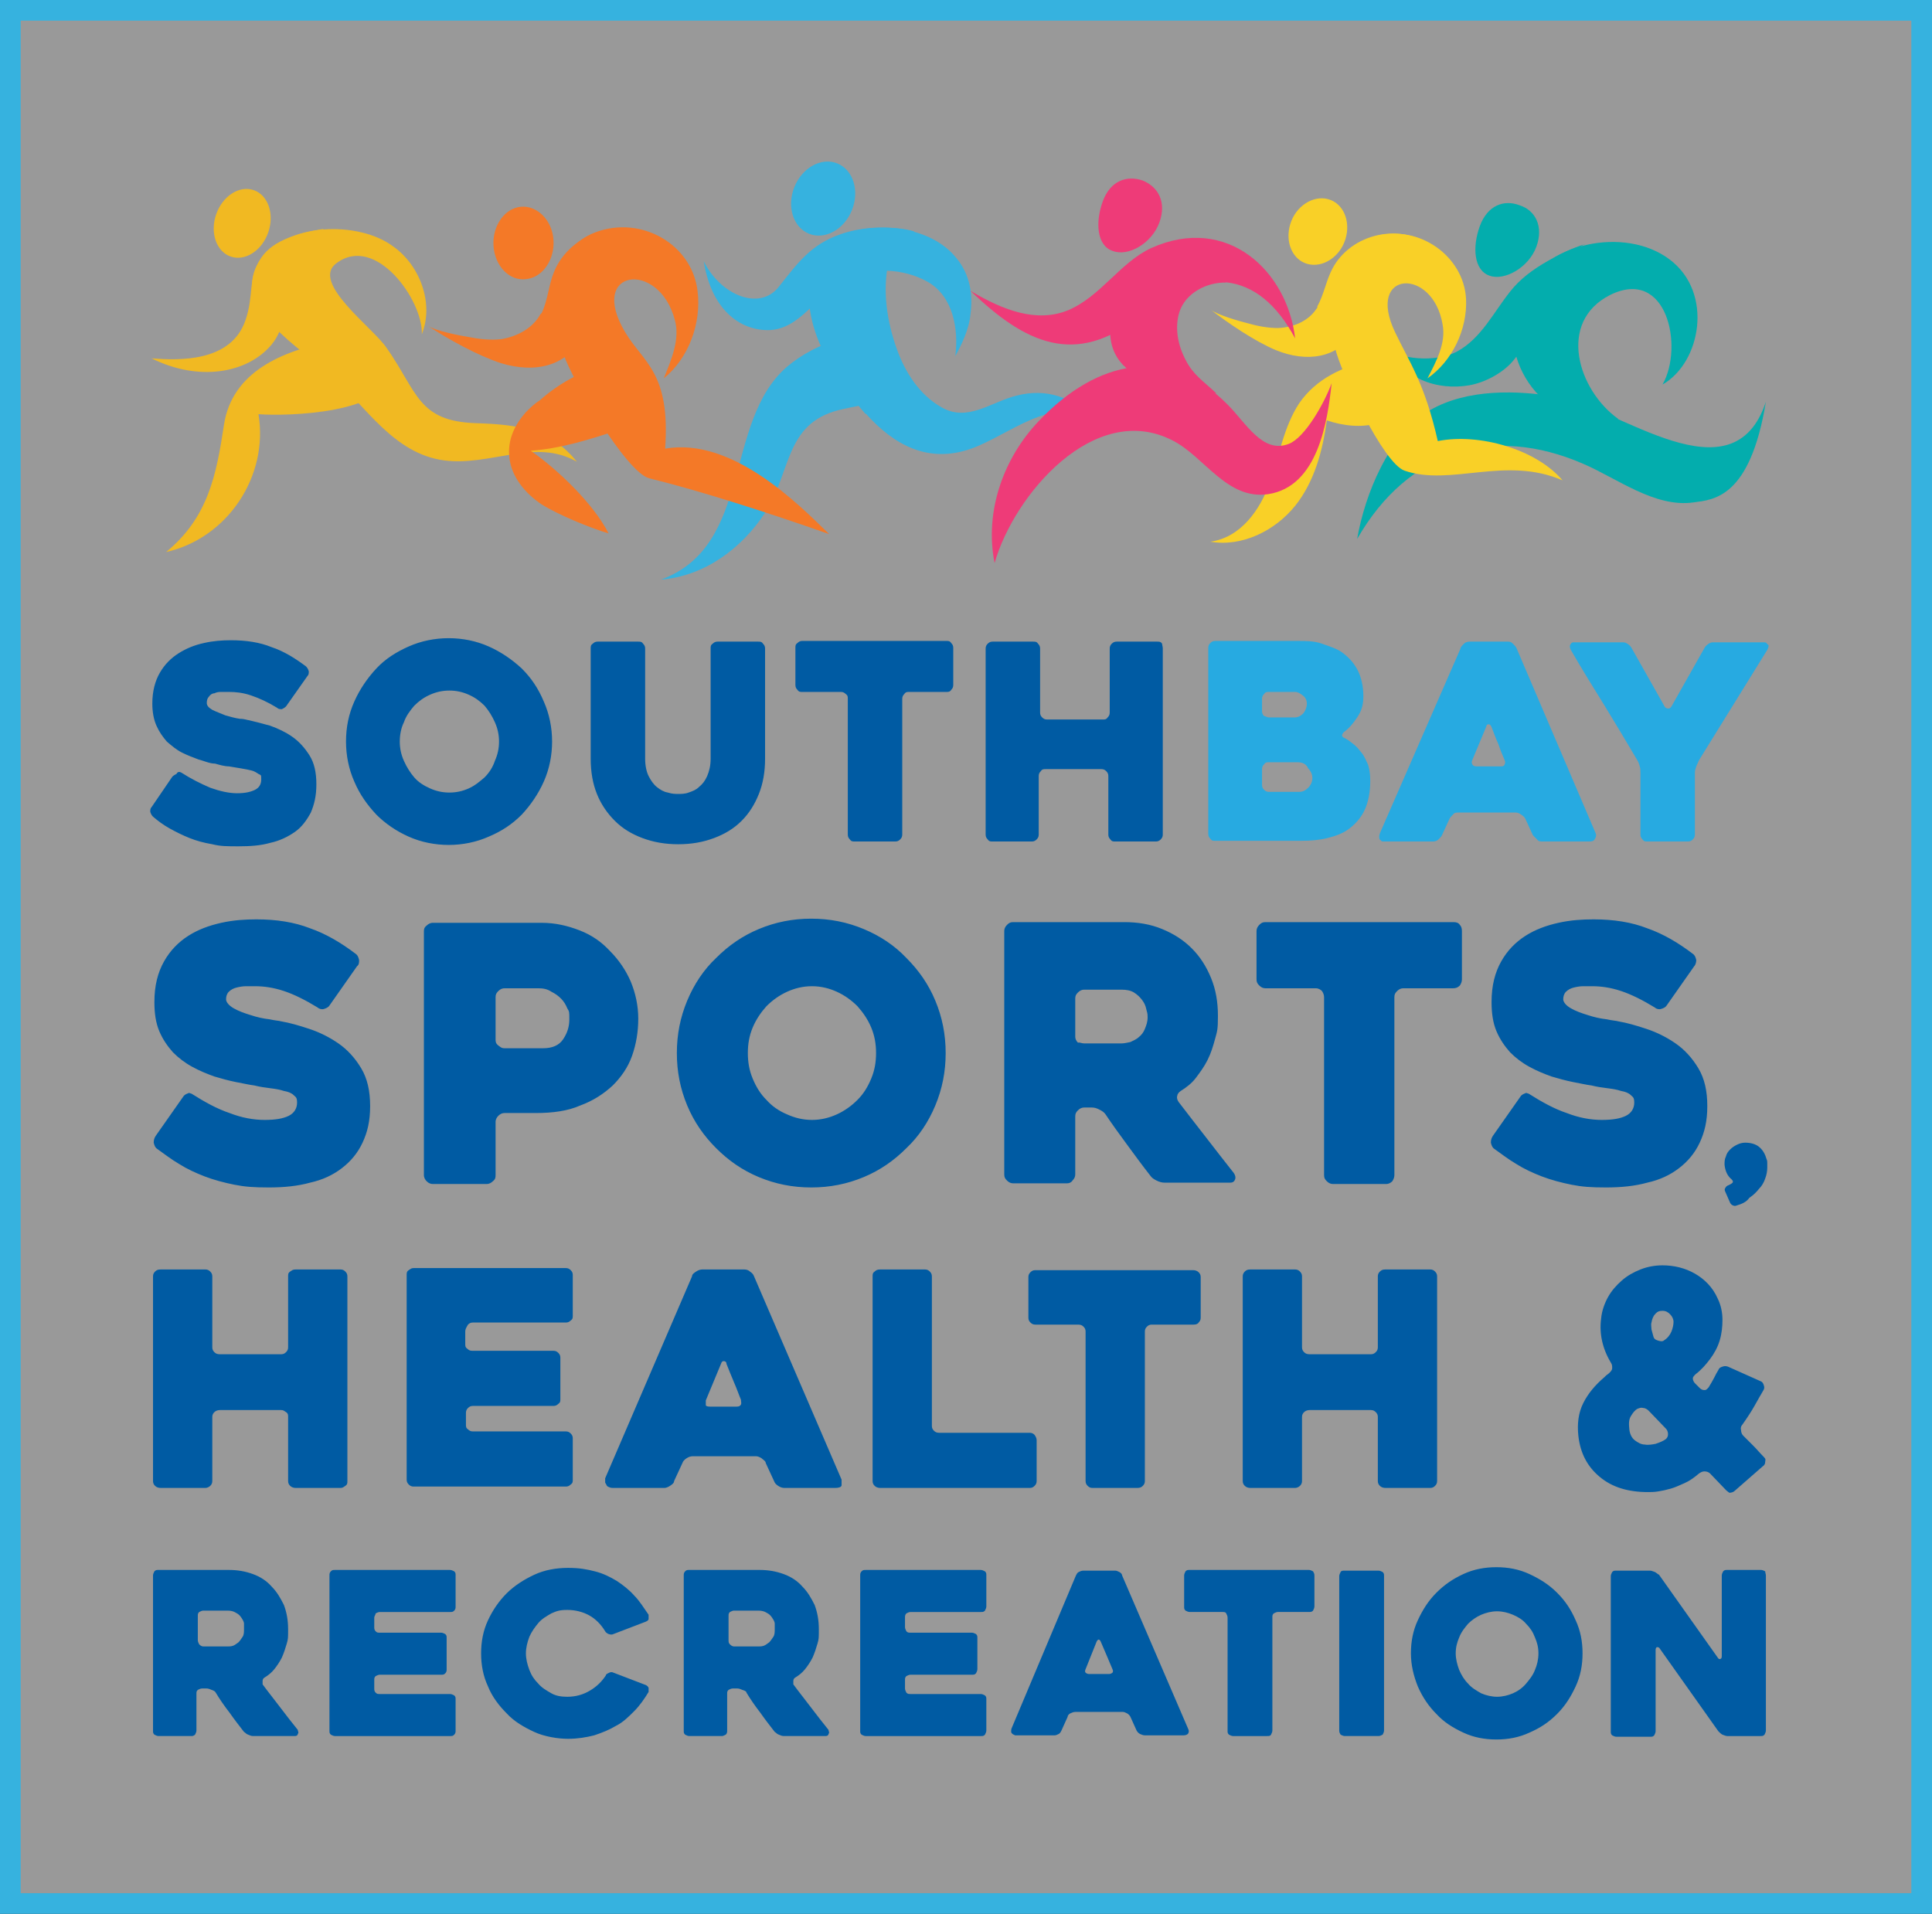
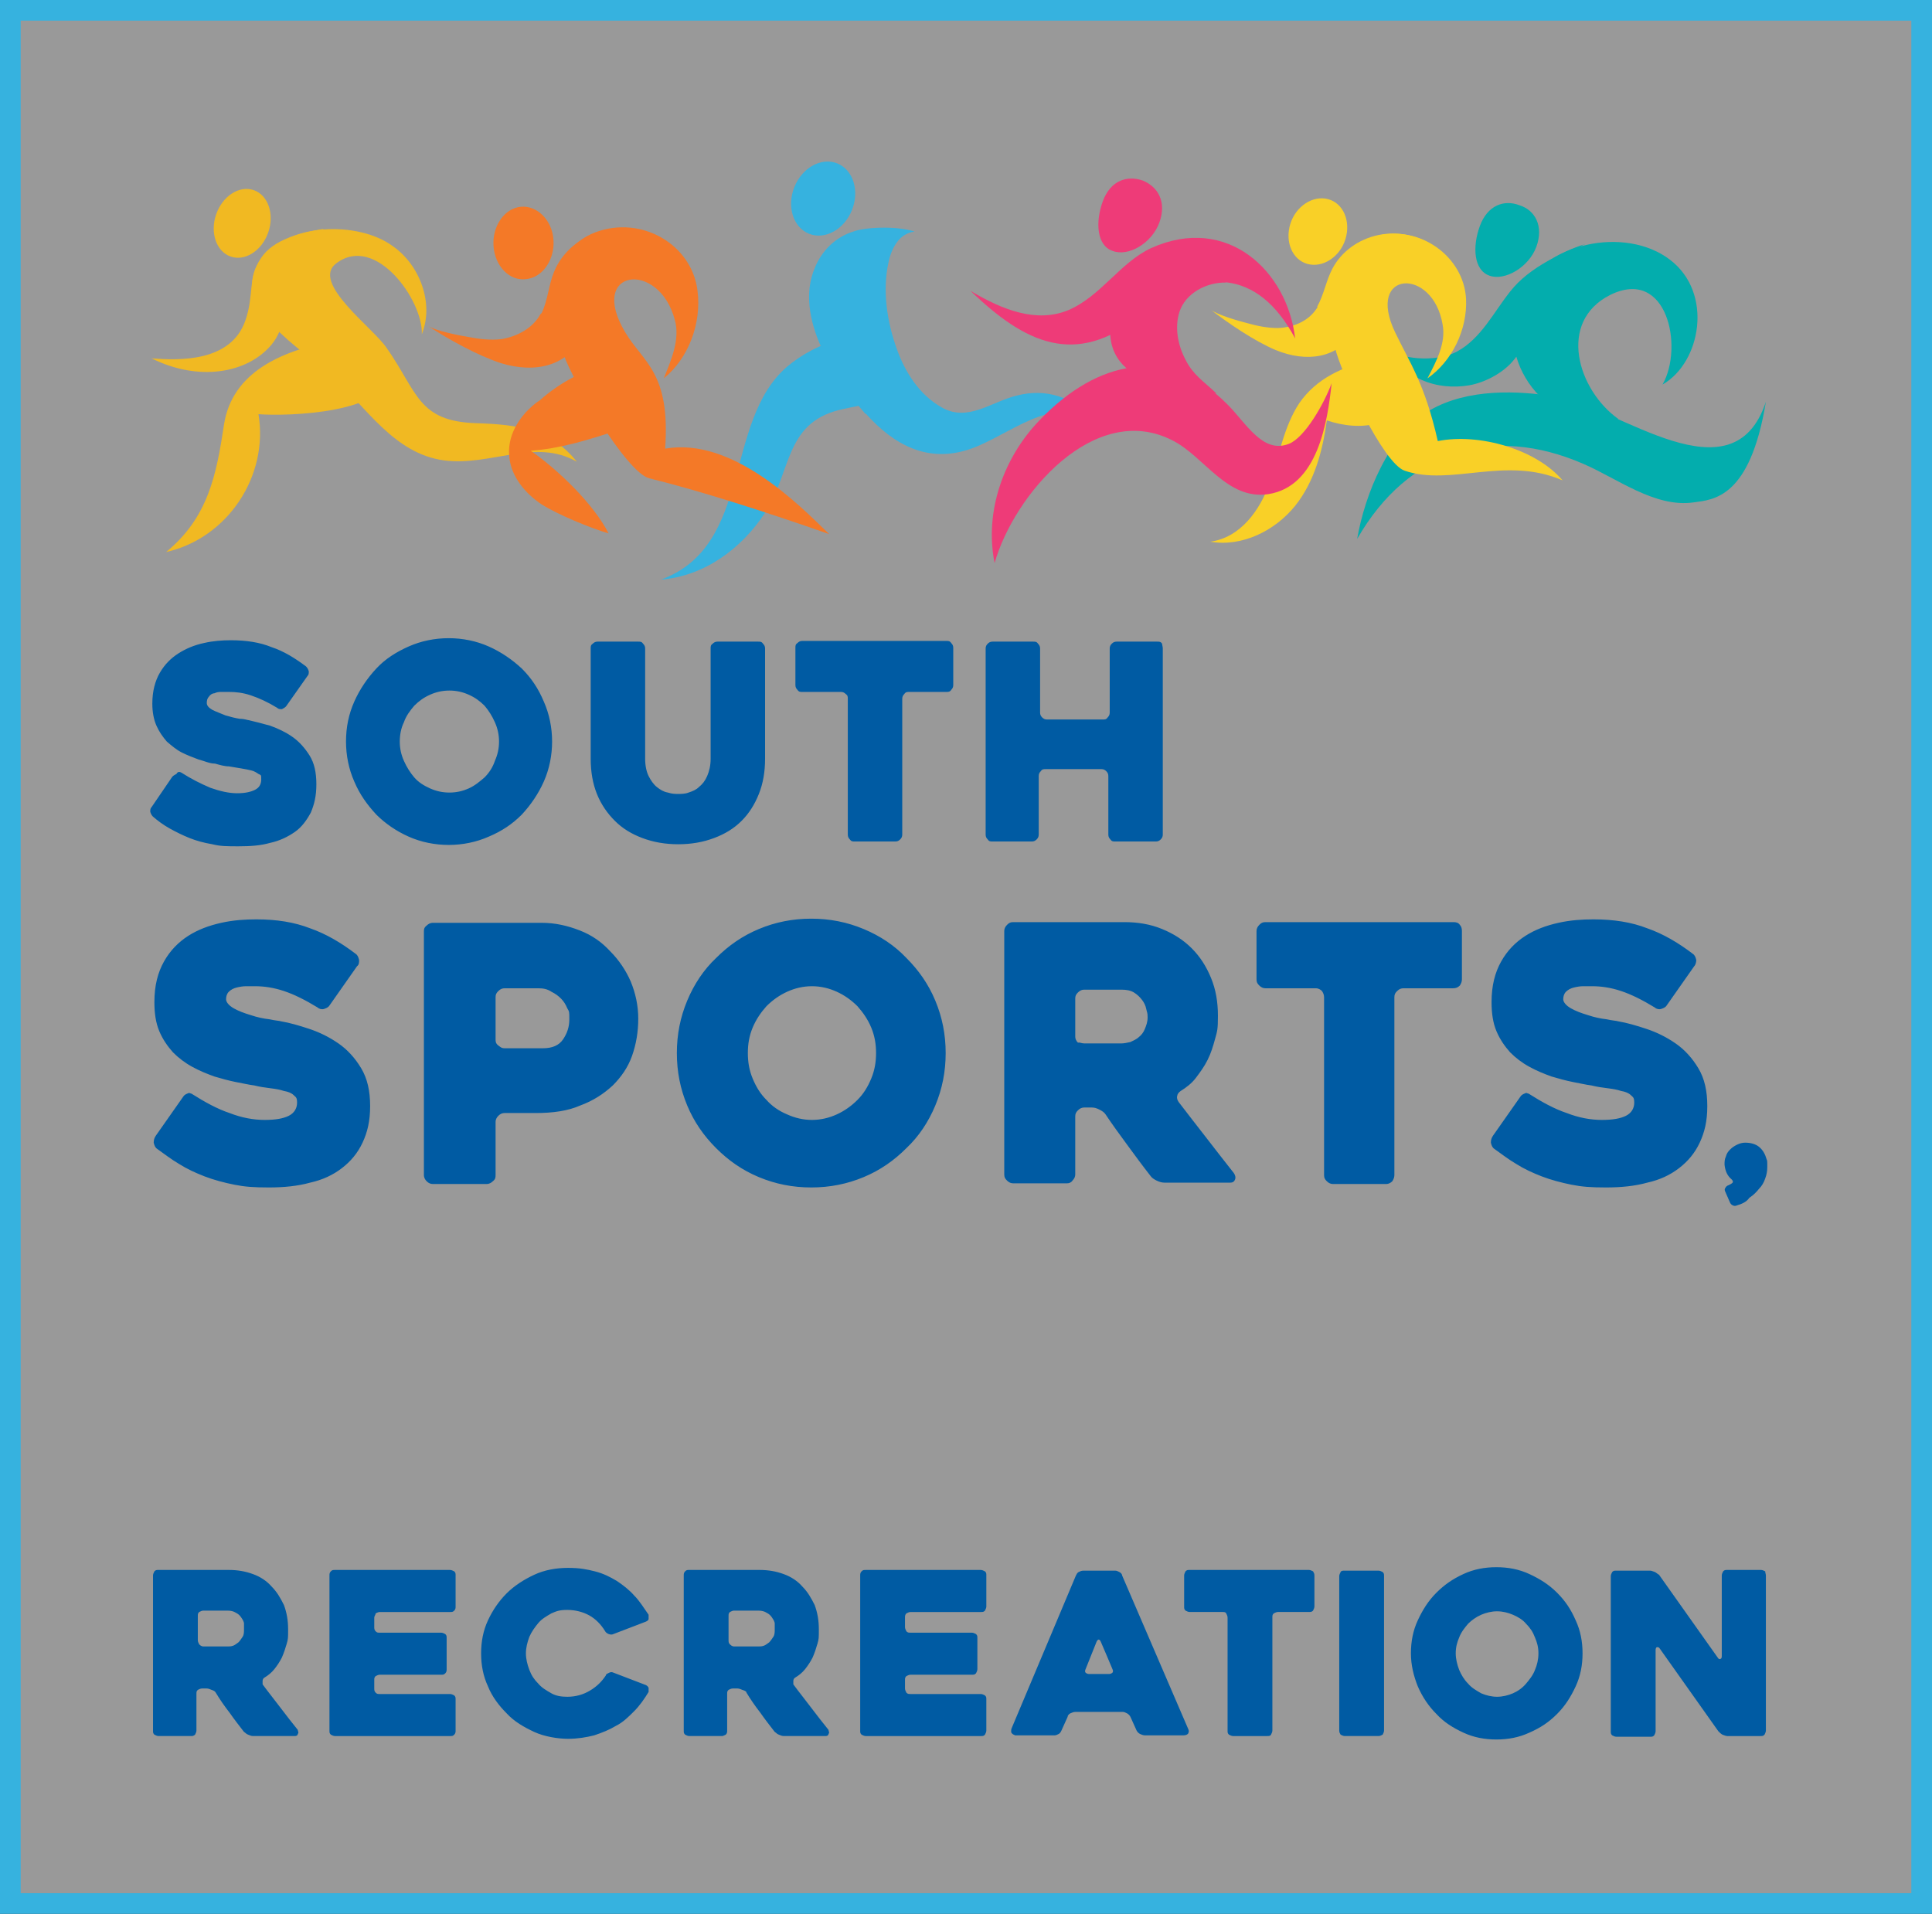
<svg xmlns="http://www.w3.org/2000/svg" id="Layer_1" data-name="Layer 1" version="1.1" viewBox="0 0 280.3 277.7">
  <rect x="0" y="0" width="280.3" height="277.7" fill="#333333" stroke="none" />
  <defs>
    <style> .cls-1 { fill: #f9d027; } .cls-1, .cls-2, .cls-3, .cls-4, .cls-5, .cls-6, .cls-7, .cls-8, .cls-9 { stroke-width: 0px; } .cls-2 { fill: #27aae1; } .cls-3 { fill: #36b2df; } .cls-4 { fill: #03adad; } .cls-10 { fill: none; stroke: #36b2df; stroke-miterlimit: 10; stroke-width: 3px; } .cls-5 { fill: #005ba3; } .cls-6 { fill: #f47927; } .cls-7 { fill: #ee3b78; } .cls-8 { fill: #fff; opacity: .5; } .cls-9 { fill: #f1b922; } </style>
  </defs>
  <path class="cls-8" d="M1.5,1.5h277.3v274.7H1.5V1.5Z" />
  <path class="cls-5" d="M26.3,112.1c1.4.9,2.8,1.6,4.2,2.2,1.4.5,2.7.8,3.9.8s2-.2,2.6-.5.9-.8.9-1.5,0-.6-.4-.8c-.3-.2-.6-.4-1-.5s-.9-.2-1.5-.3l-1.8-.3c-.6,0-1.3-.2-2-.4-.8,0-1.6-.4-2.4-.6-.8-.3-1.6-.6-2.4-1s-1.5-1-2.2-1.6c-.6-.7-1.1-1.4-1.5-2.3s-.6-2-.6-3.2c0-1.8.4-3.3,1.1-4.5s1.6-2.1,2.7-2.8c1.1-.7,2.3-1.2,3.7-1.5,1.3-.3,2.6-.4,3.9-.4,2.2,0,4.2.3,5.9,1,1.8.6,3.4,1.6,5,2.8.2.2.3.4.4.7,0,.3,0,.5-.2.7l-3.1,4.4c-.2.2-.4.3-.6.4-.3,0-.5,0-.7-.2-1.3-.8-2.6-1.4-3.8-1.8s-2.2-.5-3.2-.5h-1c-.4,0-.7,0-1.1.2-.3,0-.6.2-.8.5-.2.2-.3.5-.3.9s.3.7.8,1c.6.3,1.2.5,1.9.8.7.2,1.4.4,2.1.5.7,0,1.1.2,1.3.2.9.2,2,.5,3.1.8,1.1.4,2.2.9,3.2,1.6s1.8,1.6,2.5,2.7,1,2.5,1,4.2-.3,2.9-.8,4.1c-.6,1.1-1.3,2.1-2.3,2.8-1,.7-2.2,1.3-3.6,1.6-1.4.4-2.9.5-4.6.5s-2.6,0-3.8-.3c-1.2-.2-2.3-.5-3.3-.9s-2-.9-2.9-1.4-1.7-1.1-2.4-1.7c-.2-.2-.3-.4-.4-.7,0-.3,0-.5.2-.7l3-4.4c.2-.2.4-.3.6-.4.2-.4.5-.3.7-.2h0ZM50.2,107.6c0-2.1.4-4,1.2-5.8s1.9-3.4,3.2-4.8,2.9-2.4,4.7-3.2c1.8-.8,3.8-1.2,5.8-1.2s4,.4,5.8,1.2c1.8.8,3.4,1.9,4.8,3.2,1.4,1.4,2.4,2.9,3.2,4.8.8,1.8,1.2,3.8,1.2,5.8s-.4,4-1.2,5.8c-.8,1.8-1.9,3.4-3.2,4.8-1.4,1.4-2.9,2.4-4.8,3.2-1.8.8-3.8,1.2-5.8,1.2s-4-.4-5.8-1.2c-1.8-.8-3.4-1.9-4.7-3.2-1.3-1.4-2.4-2.9-3.2-4.8-.8-1.8-1.2-3.8-1.2-5.8ZM58,107.6c0,1,.2,1.9.6,2.8.4.9.9,1.7,1.5,2.4s1.4,1.2,2.3,1.6c.9.4,1.8.6,2.8.6s1.9-.2,2.8-.6,1.6-1,2.3-1.6c.7-.7,1.2-1.5,1.5-2.4.4-.9.6-1.8.6-2.8s-.2-1.9-.6-2.8-.9-1.7-1.5-2.4c-.7-.7-1.4-1.2-2.3-1.6s-1.8-.6-2.8-.6-1.9.2-2.8.6c-.9.4-1.6.9-2.3,1.6-.6.7-1.2,1.5-1.5,2.4-.4.8-.6,1.8-.6,2.8ZM85.7,94.1c0-.3,0-.5.3-.7.2-.2.4-.3.7-.3h5.9c.3,0,.5,0,.7.3.2.2.3.4.3.7v16c0,1,.2,1.9.5,2.5s.7,1.2,1.2,1.6,1,.7,1.6.8c.6.2,1.1.2,1.5.2s1,0,1.5-.2c.6-.2,1.1-.4,1.5-.8.5-.4.9-.9,1.2-1.6.3-.7.5-1.5.5-2.5v-16c0-.3,0-.5.3-.7.2-.2.4-.3.7-.3h5.9c.3,0,.5,0,.7.3.2.2.3.4.3.7v16c0,1.9-.3,3.6-.9,5.1s-1.4,2.8-2.5,3.9-2.4,1.9-4,2.5-3.3.9-5.2.9-3.6-.3-5.2-.9-2.9-1.4-4-2.5-2-2.4-2.6-3.9-.9-3.2-.9-5.1v-16ZM137.4,100.4h-5.5c-.3,0-.5,0-.7.3-.2.2-.3.4-.3.7v19.7c0,.3-.1.5-.3.7s-.4.3-.7.3h-5.9c-.3,0-.5,0-.7-.3-.2-.2-.3-.4-.3-.7v-19.7c0-.3,0-.5-.3-.7-.2-.2-.4-.3-.7-.3h-5.6c-.3,0-.5,0-.7-.3-.2-.2-.3-.4-.3-.7v-5.4c0-.3,0-.5.3-.7.2-.2.4-.3.7-.3h20.9c.3,0,.5,0,.7.3.2.2.3.4.3.7v5.4c0,.3-.1.5-.3.7-.1.2-.3.3-.6.3ZM168.7,94.1v27c0,.3-.1.5-.3.7s-.4.3-.7.3h-5.9c-.3,0-.5,0-.7-.3-.2-.2-.3-.4-.3-.7v-8.5c0-.3-.1-.5-.3-.7s-.4-.3-.7-.3h-8.1c-.3,0-.5,0-.7.3-.2.2-.3.4-.3.7v8.5c0,.3-.1.5-.3.7s-.4.3-.7.3h-5.7c-.3,0-.5,0-.7-.3-.2-.2-.3-.4-.3-.7v-27c0-.3.1-.5.3-.7s.4-.3.7-.3h5.9c.3,0,.5,0,.7.3.2.2.3.4.3.7v9.3c0,.3.1.5.3.7s.4.3.7.3h8.1c.3,0,.5,0,.7-.3.2-.2.3-.4.3-.7v-9.3c0-.3.1-.5.3-.7s.4-.3.7-.3h5.9c.3,0,.5,0,.7.3,0,.2.1.4.1.7Z" />
-   <path class="cls-2" d="M195.1,107.1c.4.2.8.5,1.3.9s.8.8,1.2,1.3.6,1.1.9,1.7c.2.7.3,1.4.3,2.3,0,1.7-.3,3.1-.8,4.2s-1.3,2-2.2,2.7-2,1.1-3.2,1.4-2.5.4-3.8.4h-12.5c-.3,0-.5,0-.7-.3-.2-.2-.3-.4-.3-.7v-27c0-.3.1-.5.3-.7s.4-.3.7-.3h11.9c1.3,0,2.5,0,3.6.4s2.2.7,3.1,1.4,1.6,1.5,2.1,2.5.8,2.3.8,3.7-.3,2.2-.9,3.1c-.6.9-1.2,1.6-1.9,2.1-.4.4-.4.7.1.9h0ZM184.1,104.1h3.7c.5,0,.9-.2,1.3-.6.3-.4.5-.9.5-1.4s-.2-.9-.6-1.2c-.4-.3-.7-.5-1.1-.5h-3.8c-.3,0-.5,0-.7.3-.2.2-.3.4-.3.7v1.8c0,.3.1.5.3.7.2,0,.4.2.7.2h0ZM188.2,110.6h-4.1c-.3,0-.5,0-.7.3-.2.2-.3.4-.3.7v2.3c0,.3.1.5.3.7s.4.3.7.3h4.4c.5,0,.9-.2,1.3-.6s.6-.9.6-1.4-.2-1-.6-1.4c-.3-.7-.9-.9-1.6-.9h0ZM211.9,94c.1-.2.3-.4.5-.6s.5-.3.8-.3h5.5c.3,0,.5,0,.8.3.2.2.4.4.5.6l11.5,26.9c.1.2.1.5-.1.8-.1.3-.4.4-.8.4h-6.8c-.3,0-.6,0-.8-.3l-.6-.6-1.1-2.4c-.1-.2-.3-.4-.6-.6s-.5-.3-.8-.3h-8.3c-.3,0-.6,0-.8.3-.2.2-.4.4-.5.6l-1.1,2.4c-.1.2-.3.4-.5.6s-.5.3-.8.3h-6.8c-.1,0-.3,0-.4,0-.1,0-.3,0-.4-.2-.1,0-.2-.2-.2-.4s0-.3.1-.6l11.7-26.8ZM214.2,111.2h3.5c.3,0,.5,0,.6-.3.1-.2.1-.4,0-.6-.3-.7-.6-1.4-.9-2.3-.4-.9-.7-1.7-1-2.5-.1-.2-.2-.4-.4-.4s-.3,0-.4.4l-2,4.8c-.1.2-.1.4,0,.6s.3.3.6.3h0ZM256.4,94.3l-9.9,16c-.1.2-.2.5-.4.9-.1.3-.2.6-.2.9v9c0,.3-.1.5-.3.7s-.4.3-.7.3h-5.9c-.3,0-.5,0-.7-.3-.2-.2-.3-.4-.3-.7v-9c0-.3,0-.6-.1-.9-.1-.4-.2-.6-.3-.8-1.6-2.7-3.2-5.4-4.8-8s-3.3-5.3-4.9-8.1c-.1-.2-.2-.5-.1-.7.1-.2.2-.4.5-.4h7c.3,0,.5,0,.8.2.3.2.5.4.6.6l4.8,8.5c.1.2.3.3.5.3s.3,0,.5-.3l4.8-8.5c.1-.2.3-.4.6-.6s.5-.2.8-.2h7.1c.3,0,.5,0,.6.3.3,0,.2.4,0,.8h0Z" />
  <path class="cls-5" d="M28,251.9h-5c-.2,0-.4-.1-.6-.2-.2-.2-.2-.3-.2-.6v-22.5c0-.2.1-.4.2-.6.2-.2.3-.2.6-.2h10.2c1.3,0,2.4.2,3.5.6,1.1.4,2,1,2.7,1.8.8.8,1.3,1.7,1.8,2.7.4,1.1.6,2.2.6,3.5s0,1.4-.2,2.1c-.2.7-.4,1.3-.7,2-.3.6-.7,1.2-1.1,1.7-.4.5-.9.9-1.4,1.2-.2.1-.3.3-.3.5,0,.2,0,.4,0,.5.8,1.1,1.7,2.2,2.6,3.4.9,1.2,1.7,2.2,2.5,3.2,0,.2.2.4,0,.6,0,.2-.2.3-.4.3h-6.1c-.2,0-.5-.1-.7-.2-.3-.1-.4-.3-.6-.4-.7-.9-1.4-1.8-2.1-2.8-.7-.9-1.4-1.9-2-2.9-.1-.2-.3-.3-.6-.4-.2-.1-.5-.2-.7-.2h-.7c-.2,0-.4.1-.6.2-.2.2-.2.3-.2.6v5.3c0,.2-.1.4-.2.6-.1.1-.3.2-.5.2h0ZM29.5,238.9h3.5c.3,0,.5,0,.8-.1s.5-.3.8-.5c.2-.2.4-.5.6-.8.2-.3.2-.7.2-1.1s0-.5,0-.8-.2-.6-.4-.9c-.2-.3-.4-.5-.8-.7-.3-.2-.7-.3-1.2-.3h-3.5c-.2,0-.4.1-.6.2-.2.2-.2.3-.2.6v3.5c0,.2.1.4.2.6.3.3.5.3.7.3ZM54.3,234.7v1.4c0,.2,0,.4.2.6.2.2.3.2.6.2h8.9c.2,0,.4.1.6.2.2.2.2.3.2.6v4.5c0,.2,0,.4-.2.6-.2.2-.3.2-.6.2h-8.9c-.2,0-.4.1-.6.2-.2.2-.2.3-.2.6v1.2c0,.2,0,.4.2.6.2.2.3.2.6.2h10.2c.2,0,.4.1.6.2.2.2.2.3.2.6v4.5c0,.2,0,.4-.2.6-.2.2-.3.2-.6.2h-16.7c-.2,0-.4-.1-.6-.2-.2-.2-.2-.3-.2-.6v-22.5c0-.2,0-.4.2-.6.2-.2.3-.2.6-.2h16.7c.2,0,.4.1.6.2.2.2.2.3.2.6v4.5c0,.2,0,.4-.2.6-.2.2-.3.2-.6.2h-10.2c-.2,0-.4.1-.6.2,0,.2-.2.4-.2.6h0ZM94.1,245.5c-.6,1-1.3,2-2.1,2.8-.8.8-1.6,1.6-2.6,2.1-1,.6-2,1-3.2,1.4-1.2.3-2.4.5-3.8.5s-3.4-.3-4.9-1-2.9-1.5-4-2.7c-1.1-1.1-2.1-2.4-2.7-3.9-.7-1.5-1-3.1-1-4.8s.3-3.3,1-4.8,1.6-2.8,2.7-3.9,2.5-2,4-2.7,3.2-1,4.9-1,2.7.2,3.9.5c1.2.3,2.2.8,3.2,1.4.9.6,1.8,1.3,2.5,2.1.8.8,1.4,1.8,2.1,2.8,0,.2,0,.4,0,.6,0,.2-.2.3-.4.4l-4.7,1.8c-.2.1-.4.1-.7,0-.2-.1-.4-.2-.5-.4-.6-1-1.4-1.8-2.3-2.3s-2-.8-3.2-.8-1.6.2-2.3.5c-.7.4-1.4.8-1.9,1.4-.5.6-1,1.3-1.3,2-.3.8-.5,1.6-.5,2.4s.2,1.6.5,2.4c.3.8.7,1.4,1.3,2,.5.6,1.2,1,1.9,1.4.7.4,1.5.5,2.3.5,1.2,0,2.3-.3,3.3-.9,1-.6,1.7-1.3,2.3-2.2,0-.2.3-.3.5-.4.2-.1.4-.1.6,0l4.7,1.8c.2.1.3.2.4.4,0,.2,0,.4,0,.6h0ZM104.9,251.9h-4.9c-.2,0-.4-.1-.6-.2-.2-.2-.2-.3-.2-.6v-22.5c0-.2,0-.4.2-.6.2-.2.3-.2.6-.2h10.2c1.3,0,2.4.2,3.5.6,1.1.4,2,1,2.7,1.8.8.8,1.3,1.7,1.8,2.7.4,1.1.6,2.2.6,3.5s0,1.4-.2,2.1c-.2.7-.4,1.3-.7,2-.3.6-.7,1.2-1.1,1.7s-.9.9-1.4,1.2c-.2.1-.3.3-.3.5,0,.2,0,.4,0,.5.8,1.1,1.7,2.2,2.6,3.4s1.7,2.2,2.5,3.2c0,.2.2.4,0,.6,0,.2-.2.3-.4.3h-6.1c-.2,0-.5-.1-.7-.2-.3-.1-.4-.3-.6-.4-.7-.9-1.4-1.8-2.1-2.8-.7-.9-1.4-1.9-2-2.9,0-.2-.3-.3-.6-.4-.2-.1-.5-.2-.7-.2h-.7c-.2,0-.4.1-.6.2-.2.2-.2.3-.2.6v5.3c0,.2,0,.4-.2.6-.2.1-.4.2-.6.2h0ZM106.5,238.9h3.5c.3,0,.5,0,.8-.1s.5-.3.8-.5c.2-.2.4-.5.6-.8s.2-.7.2-1.1,0-.5,0-.8-.2-.6-.4-.9c-.2-.3-.4-.5-.8-.7-.3-.2-.7-.3-1.2-.3h-3.5c-.2,0-.4.1-.6.2-.2.2-.2.3-.2.6v3.5c0,.2,0,.4.2.6.3.3.5.3.7.3ZM131.3,234.7v1.4c0,.2.1.4.2.6.2.2.3.2.6.2h8.9c.2,0,.4.1.6.2.2.2.2.3.2.6v4.5c0,.2-.1.4-.2.6-.2.2-.3.2-.6.2h-8.9c-.2,0-.4.1-.6.2-.2.2-.2.3-.2.6v1.2c0,.2.1.4.2.6.2.2.3.2.6.2h10.2c.2,0,.4.1.6.2.2.2.2.3.2.6v4.5c0,.2-.1.4-.2.6-.2.2-.3.2-.6.2h-16.7c-.2,0-.4-.1-.6-.2-.2-.2-.2-.3-.2-.6v-22.5c0-.2,0-.4.2-.6.2-.2.3-.2.6-.2h16.7c.2,0,.4.1.6.2.2.2.2.3.2.6v4.5c0,.2-.1.4-.2.6-.2.2-.3.2-.6.2h-10.2c-.2,0-.4.1-.6.2-.2.2-.2.4-.2.6h0ZM156.1,228.6c.1-.2.2-.4.4-.5s.4-.2.7-.2h4.6c.2,0,.4.1.6.2.2.1.4.3.4.5l9.6,22.3c.1.2.1.4,0,.6-.1.2-.4.3-.7.3h-5.6c-.2,0-.5-.1-.7-.2-.2-.1-.4-.3-.5-.5l-.9-2c-.1-.2-.3-.4-.5-.5s-.4-.2-.6-.2h-6.9c-.2,0-.5.1-.7.2-.2.1-.4.3-.4.5l-.9,2c-.1.2-.2.4-.4.5s-.4.2-.6.2h-5.6c-.1,0-.2,0-.3-.1-.1,0-.2-.1-.3-.2-.1-.1-.1-.2-.1-.3s0-.3.1-.5l9.3-22.1ZM158,242.9h2.9c.2,0,.4-.1.5-.2.1-.1.1-.3,0-.5-.2-.5-.5-1.2-.8-1.9l-.9-2.1c-.1-.2-.2-.3-.3-.3s-.2.1-.3.3l-1.6,4c-.1.2-.1.4,0,.5s.3.2.5.2h0ZM190,233.9h-4.6c-.2,0-.4.1-.6.2-.2.2-.2.3-.2.6v16.4c0,.2-.1.4-.2.6-.1.2-.3.2-.6.2h-4.9c-.2,0-.4-.1-.6-.2-.2-.2-.2-.3-.2-.6v-16.4c0-.2-.1-.4-.2-.6-.1-.2-.3-.2-.6-.2h-4.7c-.2,0-.4-.1-.6-.2-.2-.2-.2-.3-.2-.6v-4.5c0-.2.1-.4.2-.6.2-.2.3-.2.6-.2h17.3c.2,0,.4.1.6.2.1.2.2.3.2.6v4.5c0,.2-.1.4-.2.6-.1.1-.2.2-.5.2ZM200,251.9h-4.9c-.2,0-.4-.1-.6-.2-.1-.2-.2-.3-.2-.6v-22.4c0-.2.1-.4.2-.6.1-.2.3-.2.6-.2h4.9c.2,0,.4.1.6.2.2.2.2.3.2.6v22.4c0,.2-.1.4-.2.6-.2.1-.4.2-.6.2ZM204.7,239.9c0-1.7.3-3.3,1-4.8s1.5-2.8,2.7-4,2.4-2,3.9-2.7,3.1-1,4.8-1,3.3.3,4.8,1,2.8,1.5,4,2.7,2,2.4,2.7,4c.7,1.5,1,3.1,1,4.8s-.3,3.3-1,4.8-1.5,2.8-2.7,4-2.4,2-4,2.7c-1.5.7-3.1,1-4.8,1s-3.3-.3-4.8-1-2.8-1.5-3.9-2.7c-1.1-1.1-2-2.4-2.7-4-.6-1.5-1-3.1-1-4.8ZM211.2,239.9c0,.8.2,1.6.5,2.4.3.7.7,1.4,1.3,2,.5.6,1.2,1,1.9,1.4.7.3,1.5.5,2.3.5s1.6-.2,2.3-.5,1.4-.8,1.9-1.4c.5-.6,1-1.2,1.3-2,.3-.7.5-1.5.5-2.4s-.2-1.6-.5-2.3c-.3-.8-.7-1.4-1.3-2-.5-.6-1.2-1-1.9-1.3s-1.5-.5-2.3-.5-1.6.2-2.3.5-1.4.8-1.9,1.3c-.5.6-1,1.2-1.3,2-.3.7-.5,1.4-.5,2.3ZM256.2,228.6v22.5c0,.2-.1.4-.2.6-.2.2-.3.2-.6.2h-4.8c-.2,0-.4-.1-.7-.2-.2-.1-.4-.3-.6-.5l-8.5-12c-.1-.2-.3-.2-.4-.2s-.2.2-.2.4v11.8c0,.2-.1.4-.2.6-.2.2-.3.2-.6.2h-4.9c-.2,0-.4-.1-.6-.2-.2-.2-.2-.3-.2-.6v-22.5c0-.2.1-.4.2-.6.2-.2.3-.2.6-.2h4.9c.2,0,.4.1.7.2.2.1.4.3.6.4l8.5,12c.1.2.3.3.4.2.1,0,.2-.1.2-.4v-11.7c0-.2.1-.4.2-.6.2-.2.3-.2.6-.2h4.9c.2,0,.4.1.6.2,0,.2.1.4.1.6h0Z" />
  <g>
    <path class="cls-4" d="M220.5,42.9c-4,9.4,4,20.2,14.3,17.9-5.9-4.2-8.9-14.1-1.2-18,8.3-4.1,10.7,7.6,7.6,13,5.6-3.2,7.4-13.3,1.1-18.1-6.5-5-18.6-2.5-21.8,5.2h0Z" />
    <path class="cls-4" d="M219.1,42.3c-2.4,3-4.2,6.8-7.7,8.7-3.2,1.7-8.5,1.1-10.4-.6.5,1.1,1.4,2,2.2,2.8.9.8,1.9,1.4,3,1.9,2.2,1,4.7,1.2,7,.8,2.2-.4,4.7-1.7,6.2-3.4,2.2-2.4,2.9-6.7,4.4-9.6,1.6-3.2,4.4-6.8,6.2-7.5-2.1.7-3.4,1.3-5.5,2.5s-4,2.6-5.4,4.4ZM226,57.6c-5.9-1-13.1-1.2-18.5,1.9-6,3.5-9.5,12.3-10.6,18.7,7.4-12.9,19.7-16.6,32.8-10.9,4.9,2.1,10.4,6.4,16,5.6,2.9-.4,8.2-.6,10.5-14.6-4.8,14.5-21.4.8-30.2-.7h0ZM222.9,35.8c-1.1,3-4.6,5-6.8,4.2-2.3-.8-2.5-4.2-1.4-7.2s3.5-3.9,5.8-3c2.2.7,3.5,3,2.4,6Z" />
    <path class="cls-9" d="M57.1,35.8c-5-3.8-15.7-3.6-19.5,2.2-4.3,6.6,6.3,12.7,10.4,16.4,5.1,4.6,9.1,11.4,16.4,12.4,6.8.9,13.2-3.3,19.3.2-3.8-4.7-8.3-5.4-14.7-5.6-8.4-.3-8.4-4.5-12.9-10.9-1.9-2.9-11.1-9.5-7.3-12.3,5.7-4.3,12.6,5.4,12.4,10.3,1.8-4.5-.3-10-4.1-12.7Z" />
    <path class="cls-9" d="M48.2,49.5c-7.2,1.4-14.5,4.4-15.7,12.1-1.1,7.3-2.3,13.5-8.4,18.5,8.9-2,14.9-11,13.4-20,4.1.3,18.9,0,19.6-6.4.5-4.6-5.5-4.9-8.9-4.2ZM37.9,37.4c-2,2.9-1,5.4-2.3,9.1-2.1,6.1-9.7,5.8-13.6,5.5,6.8,3.4,13.9,2.2,17.4-2,4-4.8,0-13.2,7.6-16.8-3.4.6-7.3,1.5-9.1,4.2Z" />
    <ellipse class="cls-9" cx="35.1" cy="32.4" rx="5.1" ry="4" transform="translate(-7 54.9) rotate(-70.8)" />
    <g>
      <ellipse class="cls-3" cx="119.3" cy="28.7" rx="5.5" ry="4.5" transform="translate(48.3 128.8) rotate(-68.1)" />
-       <path class="cls-3" d="M121.9,34c-4.3,1.5-6.2,4.2-8.9,7.6-2.8,3.6-8.5,1.2-10.9-3.7,1.1,7,5.2,10,9.3,10,4.8,0,7.3-5.5,11.2-7.4,3.6-1.8,8.5-1.6,12,.4,3.7,2.1,4.5,6.9,4,10.8.9-1.7,2-3.9,2.2-6.1.4-2.9-.1-5.8-2-8.1-3.7-4.7-11.5-5.4-16.9-3.5Z" />
      <path class="cls-3" d="M125.6,60c4.1,4.6,9.1,7.3,15.3,5.1,5.4-1.9,11.7-7.8,17.7-4.3-3-3.2-6.8-4.5-11.1-3.4-3.7.9-7.1,3.9-10.9,1.7-3.2-1.8-5.3-5.1-6.5-8.5-1.4-3.9-2.1-8.4-1.2-12.5.2-1,.6-2.1,1.2-2.9.6-.9,1.6-1.5,2.6-1.6-2.8-.9-7.4-.6-8.9,0-2.6.8-4.6,2.8-5.6,5.3-3,7.1,2.9,16.1,7.4,21.2Z" />
      <path class="cls-3" d="M114.2,53.2c-9.3,8-4.9,26-18.3,30.9,6.3-.5,11.7-4.5,15.1-9.7,3.8-5.8,2.8-12.9,10.7-14.9,3.9-1,10.9-1.2,7.7-7.2-3.2-5.9-11.2-2.5-15.2.9Z" />
    </g>
    <g>
      <path class="cls-1" d="M195.2,34.7c-.8,2.6-3.3,4.2-5.5,3.6-2.2-.6-3.3-3.2-2.5-5.8.8-2.6,3.3-4.2,5.5-3.6s3.3,3.2,2.5,5.8ZM203.8,68.3c-3.1-1-9.3-14.3-10.1-17.8-1.4-5.5-1.2-14.3,5.8-16.2,6.4-1.8,12.9,2.9,13.2,9.1.2,4.4-2,9-5.6,11.5,1.3-2.5,2.7-5.1,2.2-7.8-1.4-8.4-11.2-7.9-6.9,1.1,2.1,4.4,4.3,7.4,6.2,15.8,6-1.2,14.3,1.2,18.1,5.7-8.3-3.6-16.2.9-22.9-1.4Z" />
      <path class="cls-1" d="M188.5,58.5c-2.3,3.5-2.9,7.7-4.3,11.6-1.4,3.9-4.2,7.9-8.6,8.5,4.6.8,9.4-1.6,12.3-5.2,2.8-3.5,4-8,4.6-12.4,2.4.8,5,1.1,7.4.4,2.4-.7,4.5-2.4,5.1-4.7,1.1-4.5-2.4-5.3-5.9-4.5-4.3,1-8.1,2.7-10.6,6.3ZM191,44.8c-1.2,1.8-3.3,2.7-5.6,2.8-1.5,0-3-.3-4.4-.7-1.2-.3-4.4-1.2-5.4-2,2.6,2,6.4,4.6,9.5,5.9,4.4,1.8,9,1.3,11.6-2.9,1.1-1.8,1.6-3.7,2.4-5.6.7-1.9,1.6-3.8,3.2-5.2,1.6-1.4,4-2,6-1.2-2.3-1.7-5.4-2.4-8.3-1.8-2.9.6-5.4,2.4-6.7,4.9-.9,1.7-1.2,3.7-2.2,5.5.1,0,0,.2-.1.3Z" />
    </g>
    <g>
      <path class="cls-6" d="M80.3,34.8c.2,2.9-1.6,5.5-4,5.7-2.4.3-4.5-1.9-4.7-4.8-.2-2.9,1.6-5.5,4-5.7,2.3-.2,4.5,1.9,4.7,4.8ZM94.2,69.4c-3.3-.8-11.2-14.3-12.4-17.9-2-5.7-2.6-15.1,4.6-17.8,6.7-2.5,14,1.8,14.8,8.5.6,4.7-1.3,9.8-4.9,12.7,1.1-2.7,2.4-5.7,1.6-8.5-2.3-8.7-12.7-7.4-7.2,1.8,2.6,4.4,6.6,5.8,5.8,16.9,9.7-1.7,19.3,8,23.8,12.4-9.1-3.2-18.8-6.3-26.1-8.1Z" />
      <path class="cls-6" d="M76.3,59.8c-1.6,1.8-2.7,4-2.4,6.6.3,2.8,2.3,5.2,4.7,6.8,2.4,1.5,7,3.4,9.7,4.2-2.2-4.3-7.3-9.2-11.3-12,4.2-.3,8.1-1.5,12.1-2.8,2.6-.9,5-2.7,5.4-5.6.8-4.9-3.1-5.4-6.7-4.2s-6.7,2.8-9.5,5.3c-.8.5-1.4,1.1-2,1.7ZM78.4,45.6c-1.1,2-3.3,3.2-5.6,3.6-1.6.2-3.3,0-4.8-.3-1.3-.2-4.8-.9-5.9-1.6,2.9,1.9,7.2,4.3,10.6,5.4,4.9,1.5,9.7.5,12-4.2,1-2,1.4-4.1,2-6.2.6-2.1,1.4-4.2,2.9-5.8,1.6-1.6,4.1-2.6,6.3-1.8-2.6-1.6-6-2-8.9-1.1-3,.9-5.5,3.1-6.6,5.8-.8,1.9-.9,4.1-1.8,6,0,0,0,0-.2.2Z" />
    </g>
    <g>
      <path class="cls-7" d="M167,36c-4.5,2.1-7.3,7-12,9-4.6,1.9-9.5,0-14.2-2.8,7.9,7.6,15.2,11.1,24.5,3.7,9.1-7.3,17.2-6.9,22.6,3.2-1.1-9.7-9.8-18.1-20.9-13.1h0ZM150.8,61c-5.2,5.4-8,13.2-6.5,20.7,2.8-9.9,14.5-23.6,25.8-17.8,4.6,2.3,7.9,8.7,13.9,7.8,7.2-1.1,8.6-10.5,9.2-16.1-1.1,3-3.9,7.9-6.2,8.8-3.8,1.5-6.2-3-8.9-5.7-8.6-8.7-18.9-6.5-27.3,2.3-.8.9,2.5-2.6,0,0Z" />
      <path class="cls-7" d="M176.5,57.1c-1.9-1.8-3.4-2.7-4.5-4.9-1.1-2.1-1.6-4.6-.9-6.9.9-2.8,4-4.4,6.9-4.3-2.8-.7-5.9-1.3-8.9-.9-3.7.5-7.6,2.5-8,7.1-.9,10.1,13.9,9.4,15.4,9.9ZM168.2,32.3c-1.1,3-4.5,5-6.8,4.1-2.3-.8-2.5-4.2-1.4-7.2s3.5-3.8,5.8-3c2.2.9,3.5,3.1,2.4,6.1Z" />
    </g>
  </g>
  <path class="cls-5" d="M27.8,158.7c1.9,1.2,3.7,2.2,5.5,2.8,1.8.7,3.5,1,5.1,1s2.7-.2,3.5-.6c.8-.4,1.2-1.1,1.2-1.9s-.2-.8-.5-1.1-.8-.5-1.4-.6c-.6-.2-1.2-.3-2-.4-.8-.1-1.5-.2-2.3-.4-.8-.1-1.6-.3-2.7-.5-1-.2-2.1-.5-3.1-.8-1.1-.4-2.1-.8-3.2-1.4-1.1-.6-2-1.3-2.8-2.1-.8-.9-1.5-1.9-2-3.1-.5-1.2-.7-2.6-.7-4.2,0-2.4.5-4.3,1.4-5.9s2.1-2.8,3.5-3.7,3-1.5,4.8-1.9,3.5-.5,5.1-.5c2.9,0,5.5.4,7.8,1.3,2.3.8,4.5,2.1,6.6,3.7.3.2.4.5.5.9,0,.3,0,.7-.3.9l-4,5.7c-.2.3-.5.4-.8.5s-.7,0-.9-.2c-1.8-1.1-3.4-1.9-4.9-2.4s-2.9-.7-4.2-.7h-1.3c-.5,0-1,.1-1.4.2-.4.1-.8.3-1.1.6s-.4.7-.4,1.1.4.9,1.1,1.3c.7.4,1.5.7,2.5,1,.9.3,1.8.5,2.7.6.9.2,1.4.2,1.7.3,1.2.2,2.6.6,4.1,1.1s2.9,1.2,4.2,2.1c1.3.9,2.4,2.1,3.3,3.6.9,1.5,1.3,3.3,1.3,5.5s-.4,3.8-1.1,5.3c-.7,1.5-1.7,2.7-3,3.7s-2.8,1.7-4.6,2.1c-1.8.5-3.8.7-6,.7s-3.5-.1-5-.4c-1.5-.3-3-.7-4.3-1.2s-2.6-1.1-3.7-1.8c-1.2-.7-2.2-1.5-3.2-2.2-.3-.2-.4-.5-.5-.9,0-.4.1-.7.3-1l4-5.7c.2-.3.5-.4.8-.5-.2-.1.1,0,.4.1h0ZM77.7,161.5h-4.5c-.3,0-.6.1-.9.4-.2.2-.4.5-.4.9v7.7c0,.3,0,.6-.4.9-.2.2-.5.4-.9.4h-7.8c-.3,0-.6-.1-.9-.4-.2-.2-.4-.5-.4-.9v-35.3c0-.3,0-.6.4-.9.2-.2.5-.4.9-.4h15.8c1.9,0,3.7.4,5.5,1.1s3.2,1.7,4.4,3c1.3,1.3,2.3,2.8,3,4.4.7,1.7,1.1,3.5,1.1,5.4s-.3,3.7-.9,5.4-1.6,3.1-2.8,4.3c-1.3,1.2-2.8,2.2-4.7,2.9-1.8.8-4,1.1-6.5,1.1h0ZM78.1,143.4h-4.9c-.3,0-.6.1-.9.4s-.4.5-.4.9v6.1c0,.3,0,.6.4.9s.5.4.9.4h5.6c1.3,0,2.3-.4,2.9-1.3s.9-1.8.9-2.9,0-1.1-.3-1.6c-.2-.5-.5-1-.9-1.4s-.8-.7-1.4-1c-.6-.4-1.2-.5-1.9-.5h0ZM98.2,152.8c0-2.7.5-5.2,1.5-7.6,1-2.4,2.4-4.5,4.2-6.2,1.8-1.8,3.8-3.2,6.2-4.2,2.4-1,4.9-1.5,7.6-1.5s5.2.5,7.6,1.5,4.5,2.4,6.2,4.2c1.8,1.8,3.2,3.8,4.2,6.2s1.5,4.9,1.5,7.6-.5,5.2-1.5,7.6c-1,2.4-2.4,4.5-4.2,6.2-1.8,1.8-3.8,3.2-6.2,4.2-2.4,1-4.9,1.5-7.6,1.5s-5.2-.5-7.6-1.5-4.4-2.4-6.2-4.2c-1.8-1.8-3.2-3.8-4.2-6.2s-1.5-4.9-1.5-7.6ZM108.5,152.8c0,1.3.2,2.5.7,3.7s1.1,2.2,2,3.1c.8.9,1.8,1.6,3,2.1,1.1.5,2.3.8,3.6.8s2.5-.3,3.6-.8,2.1-1.2,3-2.1c.9-.9,1.5-1.9,2-3.1.5-1.2.7-2.4.7-3.7s-.2-2.5-.7-3.7-1.2-2.2-2-3.1c-.9-.9-1.9-1.6-3-2.1s-2.3-.8-3.6-.8-2.5.3-3.6.8-2.1,1.2-3,2.1c-.8.9-1.5,1.9-2,3.1-.5,1.2-.7,2.4-.7,3.7ZM154.8,171.7h-7.8c-.3,0-.6-.1-.9-.4s-.4-.5-.4-.9v-35.3c0-.3.1-.6.4-.9s.5-.4.9-.4h16.1c2,0,3.8.3,5.5,1s3.1,1.6,4.3,2.8,2.1,2.6,2.8,4.3,1,3.5,1,5.5-.1,2.2-.4,3.3c-.3,1.1-.6,2.1-1.1,3.1s-1.1,1.8-1.7,2.6-1.4,1.4-2.2,1.9c-.3.2-.5.5-.5.7-.1.3,0,.6.2.9,1.3,1.7,2.7,3.5,4.1,5.3,1.4,1.8,2.7,3.5,3.9,5,.2.3.3.6.2.9-.1.3-.3.5-.7.5h-9.6c-.3,0-.7-.1-1.1-.3-.4-.2-.7-.4-.9-.7-1.1-1.4-2.2-2.9-3.3-4.4s-2.2-3-3.2-4.5c-.2-.3-.5-.5-.9-.7s-.7-.3-1.1-.3h-1.1c-.3,0-.6.1-.9.4s-.4.5-.4.9v8.4c0,.3-.1.6-.4.9-.2.3-.5.4-.8.4h0ZM157.3,151.4h5.4c.4,0,.8-.1,1.3-.2.4-.2.9-.4,1.2-.7.4-.3.7-.7.9-1.2s.4-1,.4-1.7-.1-.7-.2-1.2-.3-.9-.6-1.3-.7-.8-1.2-1.1-1.1-.4-1.8-.4h-5.4c-.3,0-.6.1-.9.4s-.4.5-.4.9v5.5c0,.3.1.6.4.9.2-.1.5.1.9.1h0ZM210.8,143.4h-7.2c-.3,0-.6.1-.9.4s-.4.5-.4.9v25.8c0,.3-.1.6-.3.9-.2.2-.5.4-.9.4h-7.7c-.3,0-.6-.1-.9-.4s-.4-.5-.4-.9v-25.8c0-.3-.1-.6-.3-.9-.2-.2-.5-.4-.9-.4h-7.3c-.3,0-.6-.1-.9-.4s-.4-.5-.4-.9v-7c0-.3.1-.6.4-.9s.5-.4.9-.4h27.3c.4,0,.7.1.9.4.2.2.3.5.3.9v7c0,.3-.1.6-.3.9-.3.3-.6.4-1,.4h0ZM221.8,158.7c1.9,1.2,3.7,2.2,5.5,2.8,1.8.7,3.5,1,5.1,1s2.7-.2,3.5-.6c.8-.4,1.2-1.1,1.2-1.9s-.2-.8-.5-1.1-.8-.5-1.4-.6c-.6-.2-1.2-.3-2-.4-.8-.1-1.5-.2-2.3-.4-.8-.1-1.6-.3-2.7-.5-1-.2-2.1-.5-3.1-.8-1.1-.4-2.1-.8-3.2-1.4-1.1-.6-2-1.3-2.8-2.1-.8-.9-1.5-1.9-2-3.1-.5-1.2-.7-2.6-.7-4.2,0-2.4.5-4.3,1.4-5.9s2.1-2.8,3.5-3.7,3-1.5,4.8-1.9,3.5-.5,5.1-.5c2.9,0,5.5.4,7.8,1.3,2.3.8,4.5,2.1,6.6,3.7.3.2.4.5.5.9,0,.3-.1.7-.3.9l-4,5.7c-.2.3-.5.4-.8.5s-.7,0-.9-.2c-1.8-1.1-3.4-1.9-4.9-2.4s-2.9-.7-4.2-.7h-1.3c-.5,0-1,.1-1.4.2-.4.1-.8.3-1.1.6s-.4.7-.4,1.1.4.9,1.1,1.3c.7.4,1.5.7,2.5,1,.9.3,1.8.5,2.7.6.9.2,1.4.2,1.7.3,1.2.2,2.6.6,4.1,1.1s2.9,1.2,4.2,2.1c1.3.9,2.4,2.1,3.3,3.6.9,1.5,1.3,3.3,1.3,5.5s-.4,3.8-1.1,5.3c-.7,1.5-1.7,2.7-3,3.7s-2.8,1.7-4.6,2.1c-1.8.5-3.8.7-6,.7s-3.5-.1-5-.4c-1.5-.3-3-.7-4.3-1.2s-2.6-1.1-3.7-1.8c-1.2-.7-2.2-1.5-3.2-2.2-.3-.2-.4-.5-.5-.9,0-.4.1-.7.3-1l4-5.7c.2-.3.5-.4.8-.5-.2-.1.1,0,.4.1h0ZM252,174.9c-.2.1-.4.1-.6,0-.2-.1-.3-.2-.4-.4l-.7-1.6c-.1-.2-.1-.4,0-.5.1-.2.2-.3.4-.4.1,0,.2-.1.2-.1q.1,0,.2-.1c.4-.2.4-.4.1-.7-.6-.5-.9-1.2-1-2.1,0-.4,0-.8.2-1.2.1-.4.3-.7.6-1s.6-.5,1-.7.8-.3,1.2-.3c.8,0,1.5.2,2,.6.6.5.9,1.1,1.1,1.8.1.2.1.4.1.6v.6c0,.5-.1,1.1-.3,1.6-.2.6-.5,1.1-.9,1.5-.4.5-.8.9-1.4,1.3-.4.6-1.1.9-1.8,1.1h0Z" />
-   <path class="cls-5" d="M50.4,185.2v29.7c0,.3,0,.5-.3.7s-.4.3-.7.3h-6.5c-.3,0-.6-.1-.8-.3s-.3-.4-.3-.7v-9.3c0-.3,0-.5-.3-.7s-.4-.3-.7-.3h-8.9c-.3,0-.6.1-.8.3-.2.2-.3.4-.3.7v9.3c0,.3-.1.5-.3.7-.2.2-.5.3-.7.3h-6.5c-.3,0-.6-.1-.8-.3-.2-.2-.3-.4-.3-.7v-29.7c0-.3.1-.5.3-.7.2-.2.4-.3.8-.3h6.5c.3,0,.5.1.7.3s.3.4.3.7v10.3c0,.3.1.5.3.7.2.2.4.3.8.3h8.9c.3,0,.5-.1.7-.3s.3-.4.3-.7v-10.3c0-.3,0-.5.3-.7s.4-.3.8-.3h6.5c.3,0,.5.1.7.3s.3.4.3.7ZM67.5,193.2v1.8c0,.3,0,.5.3.7.2.2.4.3.7.3h11.8c.3,0,.5.1.7.3s.3.4.3.7v6c0,.3,0,.5-.3.7-.2.2-.4.3-.7.3h-11.7c-.3,0-.5.1-.7.3s-.3.4-.3.7v1.7c0,.3,0,.5.3.7.2.2.4.3.7.3h13.5c.3,0,.5.1.7.3s.3.4.3.7v6c0,.3,0,.5-.3.7-.2.2-.4.3-.7.3h-22.1c-.3,0-.5-.1-.7-.3s-.3-.4-.3-.7v-29.7c0-.3,0-.5.3-.7s.4-.3.7-.3h22.1c.3,0,.5.1.7.3s.3.4.3.7v5.9c0,.3,0,.5-.3.7-.2.2-.4.3-.7.3h-13.5c-.3,0-.5.1-.7.3-.3.5-.4.7-.4,1ZM100.4,185.2c0-.3.3-.5.6-.7.3-.2.6-.3.9-.3h6.1c.3,0,.6.1.8.3.3.2.5.4.6.7l12.7,29.5c0,.3,0,.5,0,.8s-.5.4-.9.4h-7.4c-.3,0-.6-.1-.9-.3s-.5-.4-.6-.7l-1.2-2.6c0-.3-.4-.5-.6-.7-.3-.2-.6-.3-.8-.3h-9.2c-.3,0-.6.1-.9.3s-.5.4-.6.7l-1.2,2.6c0,.3-.3.5-.6.7-.3.2-.6.3-.8.3h-7.5c0,0-.3,0-.5-.1s-.3-.1-.4-.3c0-.1-.2-.3-.2-.4,0-.2,0-.4,0-.6l12.6-29.3h0ZM103,204.1h3.9c.3,0,.5-.1.6-.3s0-.4,0-.7c-.3-.7-.6-1.6-1-2.5-.4-1-.8-1.9-1.1-2.7,0-.3-.2-.4-.4-.4s-.3.1-.4.4l-2.2,5.3c0,.3,0,.5,0,.7,0,.1.2.2.6.2ZM150.4,209v5.9c0,.3-.1.5-.3.7s-.4.3-.7.3h-21.7c-.3,0-.6-.1-.8-.3-.2-.2-.3-.4-.3-.7v-29.7c0-.3,0-.5.3-.7.2-.2.4-.3.8-.3h6.5c.3,0,.5.1.7.3s.3.4.3.7v21.7c0,.3.1.5.3.7s.4.3.8.3h13.1c.3,0,.5.1.7.3.2.3.3.5.3.8h0ZM173.2,192.2h-6.1c-.3,0-.5.1-.7.3s-.3.4-.3.7v21.7c0,.3-.1.5-.3.7s-.4.3-.8.3h-6.5c-.3,0-.5-.1-.7-.3s-.3-.4-.3-.7v-21.7c0-.3-.1-.5-.3-.7s-.4-.3-.8-.3h-6.2c-.3,0-.5-.1-.7-.3s-.3-.4-.3-.7v-5.9c0-.3.1-.5.3-.7s.4-.3.7-.3h22.9c.3,0,.6.1.8.3s.3.4.3.7v5.9c0,.3-.1.5-.3.7-.1.2-.4.3-.7.3h0ZM208.5,185.2v29.7c0,.3-.1.5-.3.7s-.4.3-.7.3h-6.5c-.3,0-.6-.1-.8-.3s-.3-.4-.3-.7v-9.3c0-.3-.1-.5-.3-.7s-.4-.3-.7-.3h-8.9c-.3,0-.6.1-.8.3s-.3.4-.3.7v9.3c0,.3-.1.5-.3.7s-.5.3-.7.3h-6.5c-.3,0-.6-.1-.8-.3s-.3-.4-.3-.7v-29.7c0-.3.1-.5.3-.7s.4-.3.8-.3h6.5c.3,0,.5.1.7.3s.3.4.3.7v10.3c0,.3.1.5.3.7s.4.3.8.3h8.9c.3,0,.5-.1.7-.3s.3-.4.3-.7v-10.3c0-.3.1-.5.3-.7s.4-.3.8-.3h6.5c.3,0,.5.1.7.3s.3.4.3.7ZM250.4,216.2l-2.3-2.4c-.2-.2-.5-.3-.8-.3s-.5.1-.8.3c-.7.6-1.4,1.1-2.1,1.4-.7.3-1.3.6-2,.8s-1.2.3-1.8.4c-.6.1-1.1.1-1.5.1-2.9,0-5.2-.7-7-2.2s-2.8-3.4-3.1-5.9c-.2-1.8,0-3.4.7-4.8s1.7-2.6,3.1-3.8l.2-.2c.1-.1.3-.2.5-.4s.4-.4.4-.7,0-.5-.2-.8c-1.2-2-1.7-4.2-1.4-6.4.1-1.1.5-2.2,1-3.1.5-.9,1.2-1.7,2-2.4s1.7-1.2,2.7-1.6c1-.4,2.1-.6,3.2-.6,1.7,0,3.3.4,4.7,1.2s2.6,2,3.3,3.6c.5,1,.7,2.1.7,3.1s-.1,2-.4,3c-.3,1-.8,1.9-1.4,2.7-.6.8-1.3,1.6-2.1,2.2-.2.2-.4.4-.4.6s.1.5.3.7l.7.7c.2.2.4.3.7.3s.4-.2.6-.4c.3-.5.6-1,.8-1.4s.4-.8.6-1.1c.1-.3.3-.4.6-.5s.5-.1.8,0l4.7,2.1c.3.1.4.3.5.6s.1.5-.1.8c-.3.5-.7,1.2-1.2,2.1-.5.9-1.1,1.8-1.8,2.8-.2.2-.3.5-.2.8,0,.3.1.6.3.8l1.5,1.5c.5.5.9,1,1.4,1.5s.3.5.3.8-.1.5-.4.7l-4,3.5c-.2.2-.5.3-.8.3-.1-.1-.3-.2-.5-.4h0ZM237.6,204.4c-.4.2-.7.6-1,1.1s-.3,1.1-.2,2c.1.7.4,1.2.8,1.5s.9.6,1.4.6c.5.1,1.1,0,1.6-.1.6-.2,1.1-.4,1.5-.7.2-.2.3-.4.3-.7s-.1-.6-.3-.8l-2.5-2.6c-.2-.2-.5-.4-.8-.4-.3-.1-.5,0-.8.1h0ZM241.4,194.5c.5-.3.9-.8,1.1-1.3.2-.5.3-1,.3-1.4s-.2-.8-.5-1.1-.6-.5-1.1-.5-.7.1-1,.4c-.3.3-.5.7-.6,1.3-.1.3,0,.7,0,1,.1.4.2.7.3,1.1.1.3.3.4.6.5s.7.2.9,0Z" />
  <path class="cls-10" d="M1.5,1.5h277.3v274.7H1.5V1.5Z" />
</svg>